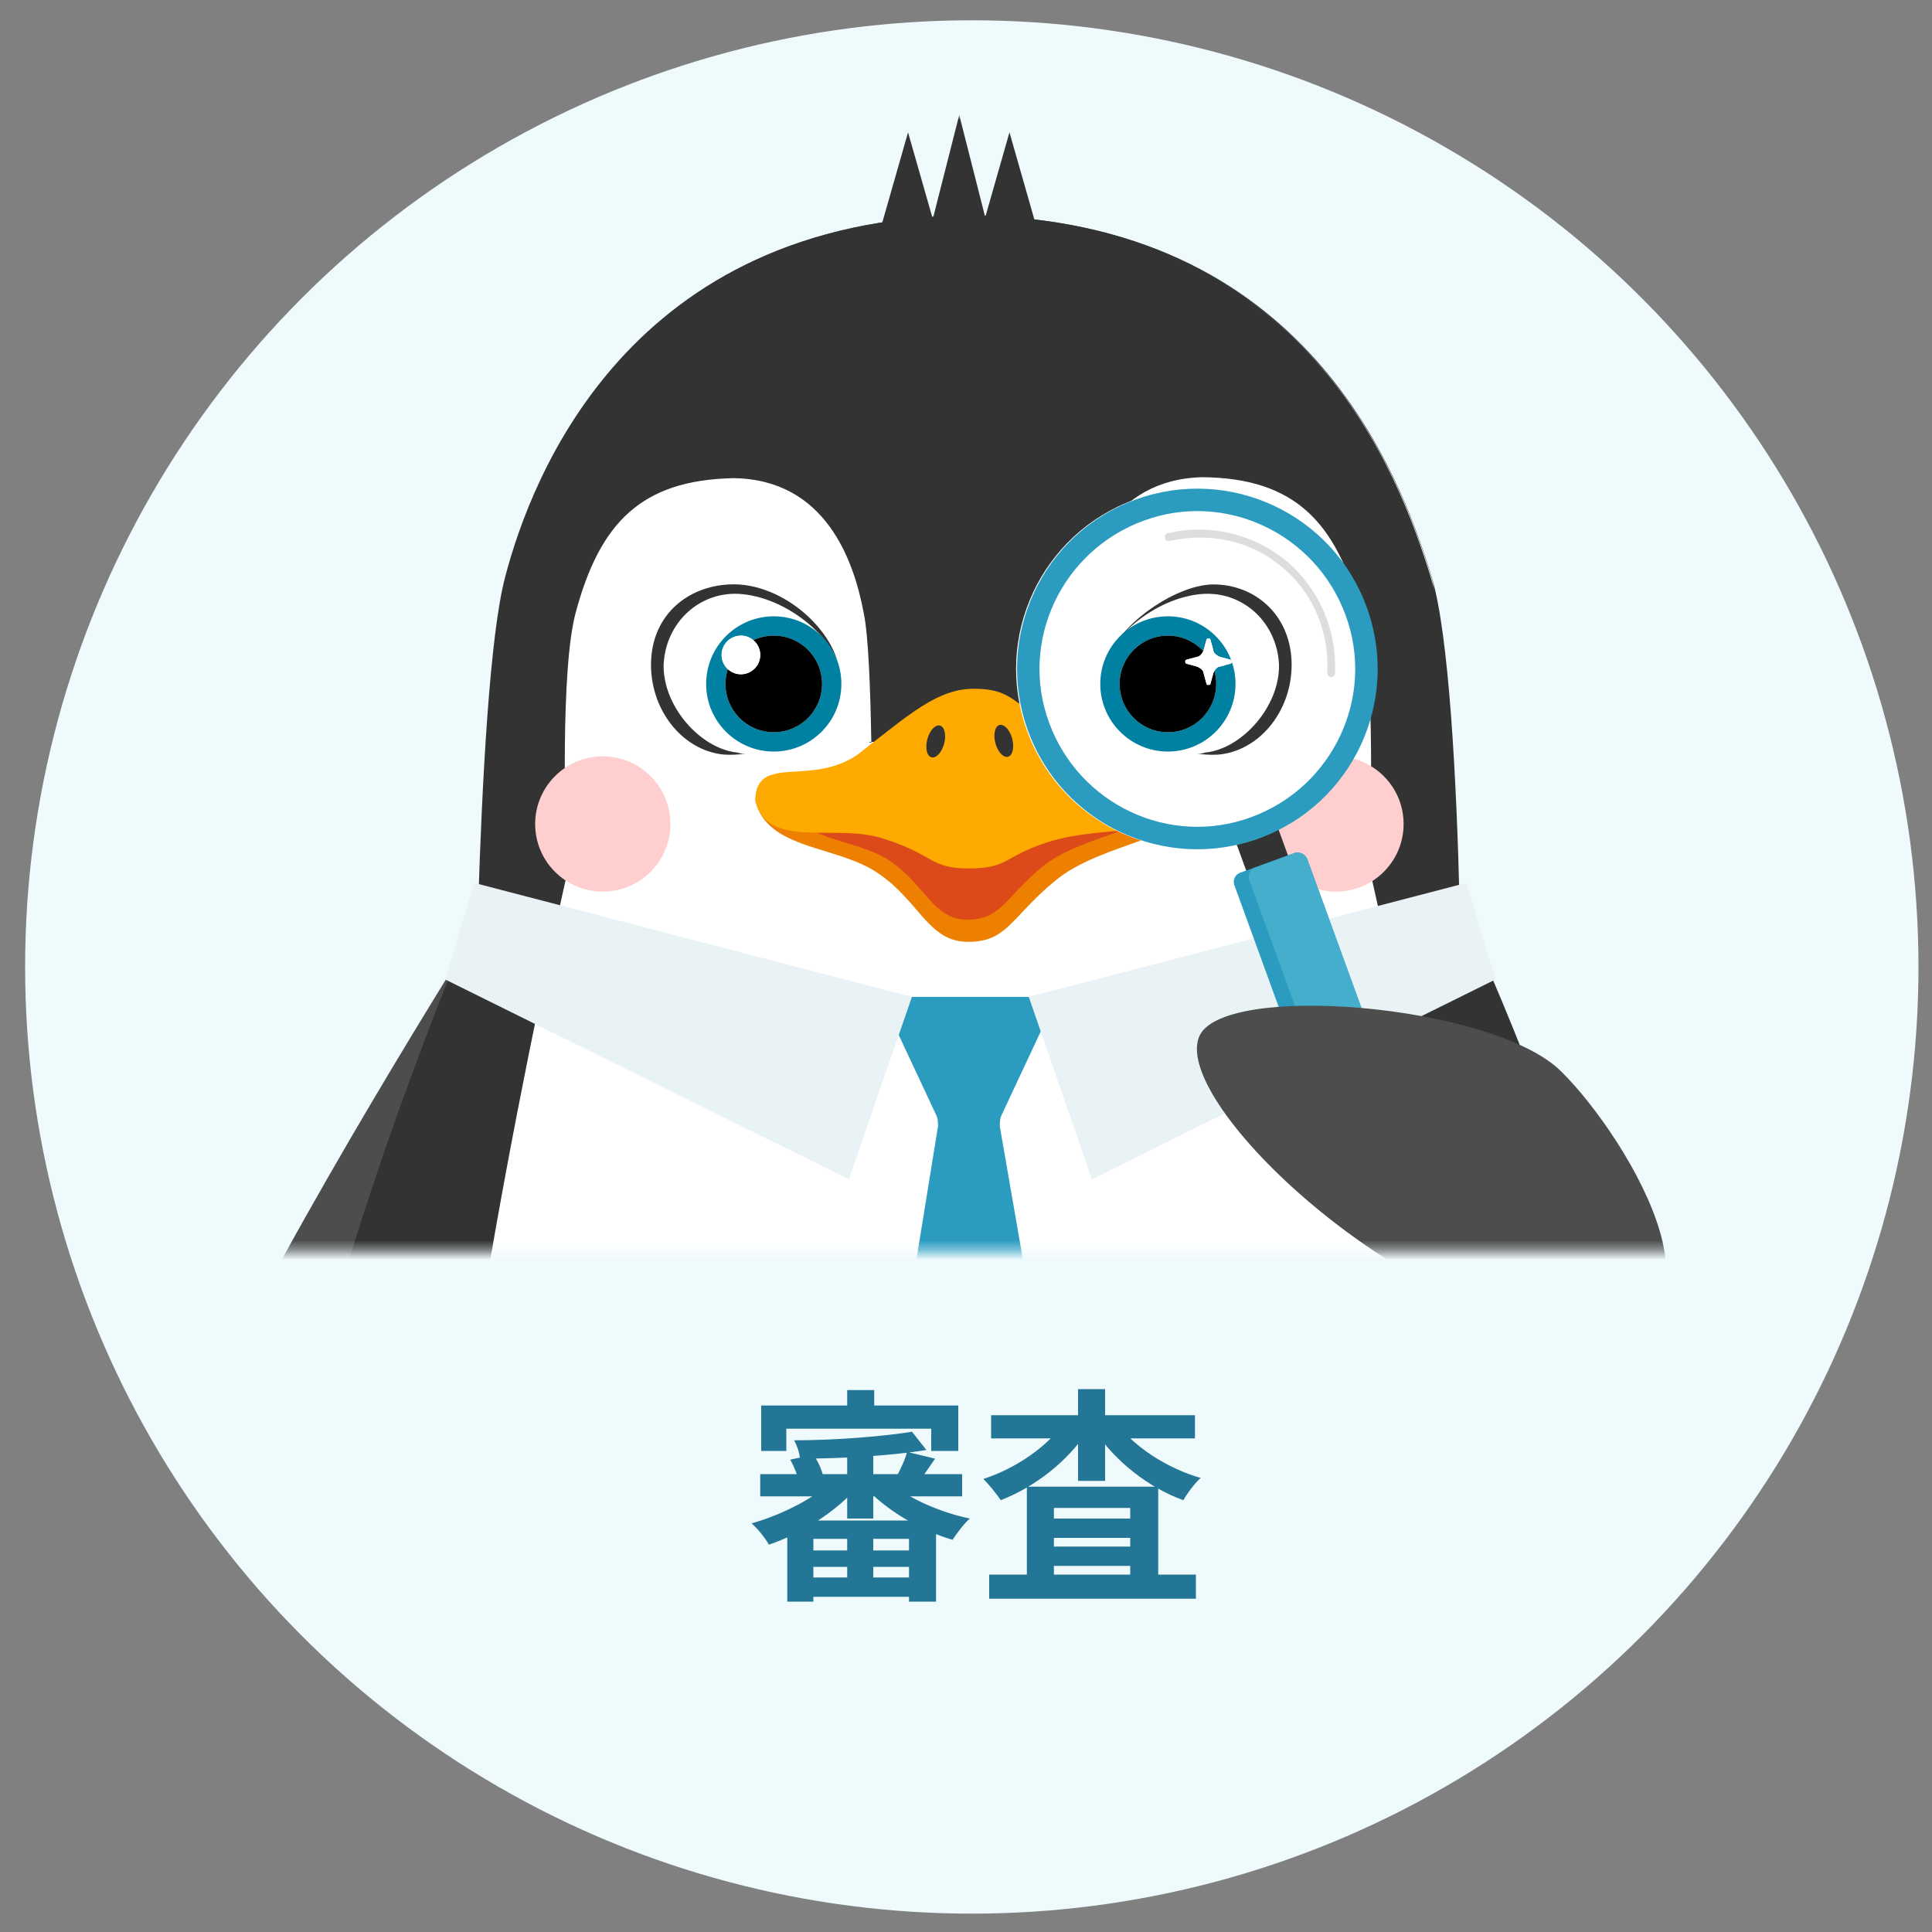
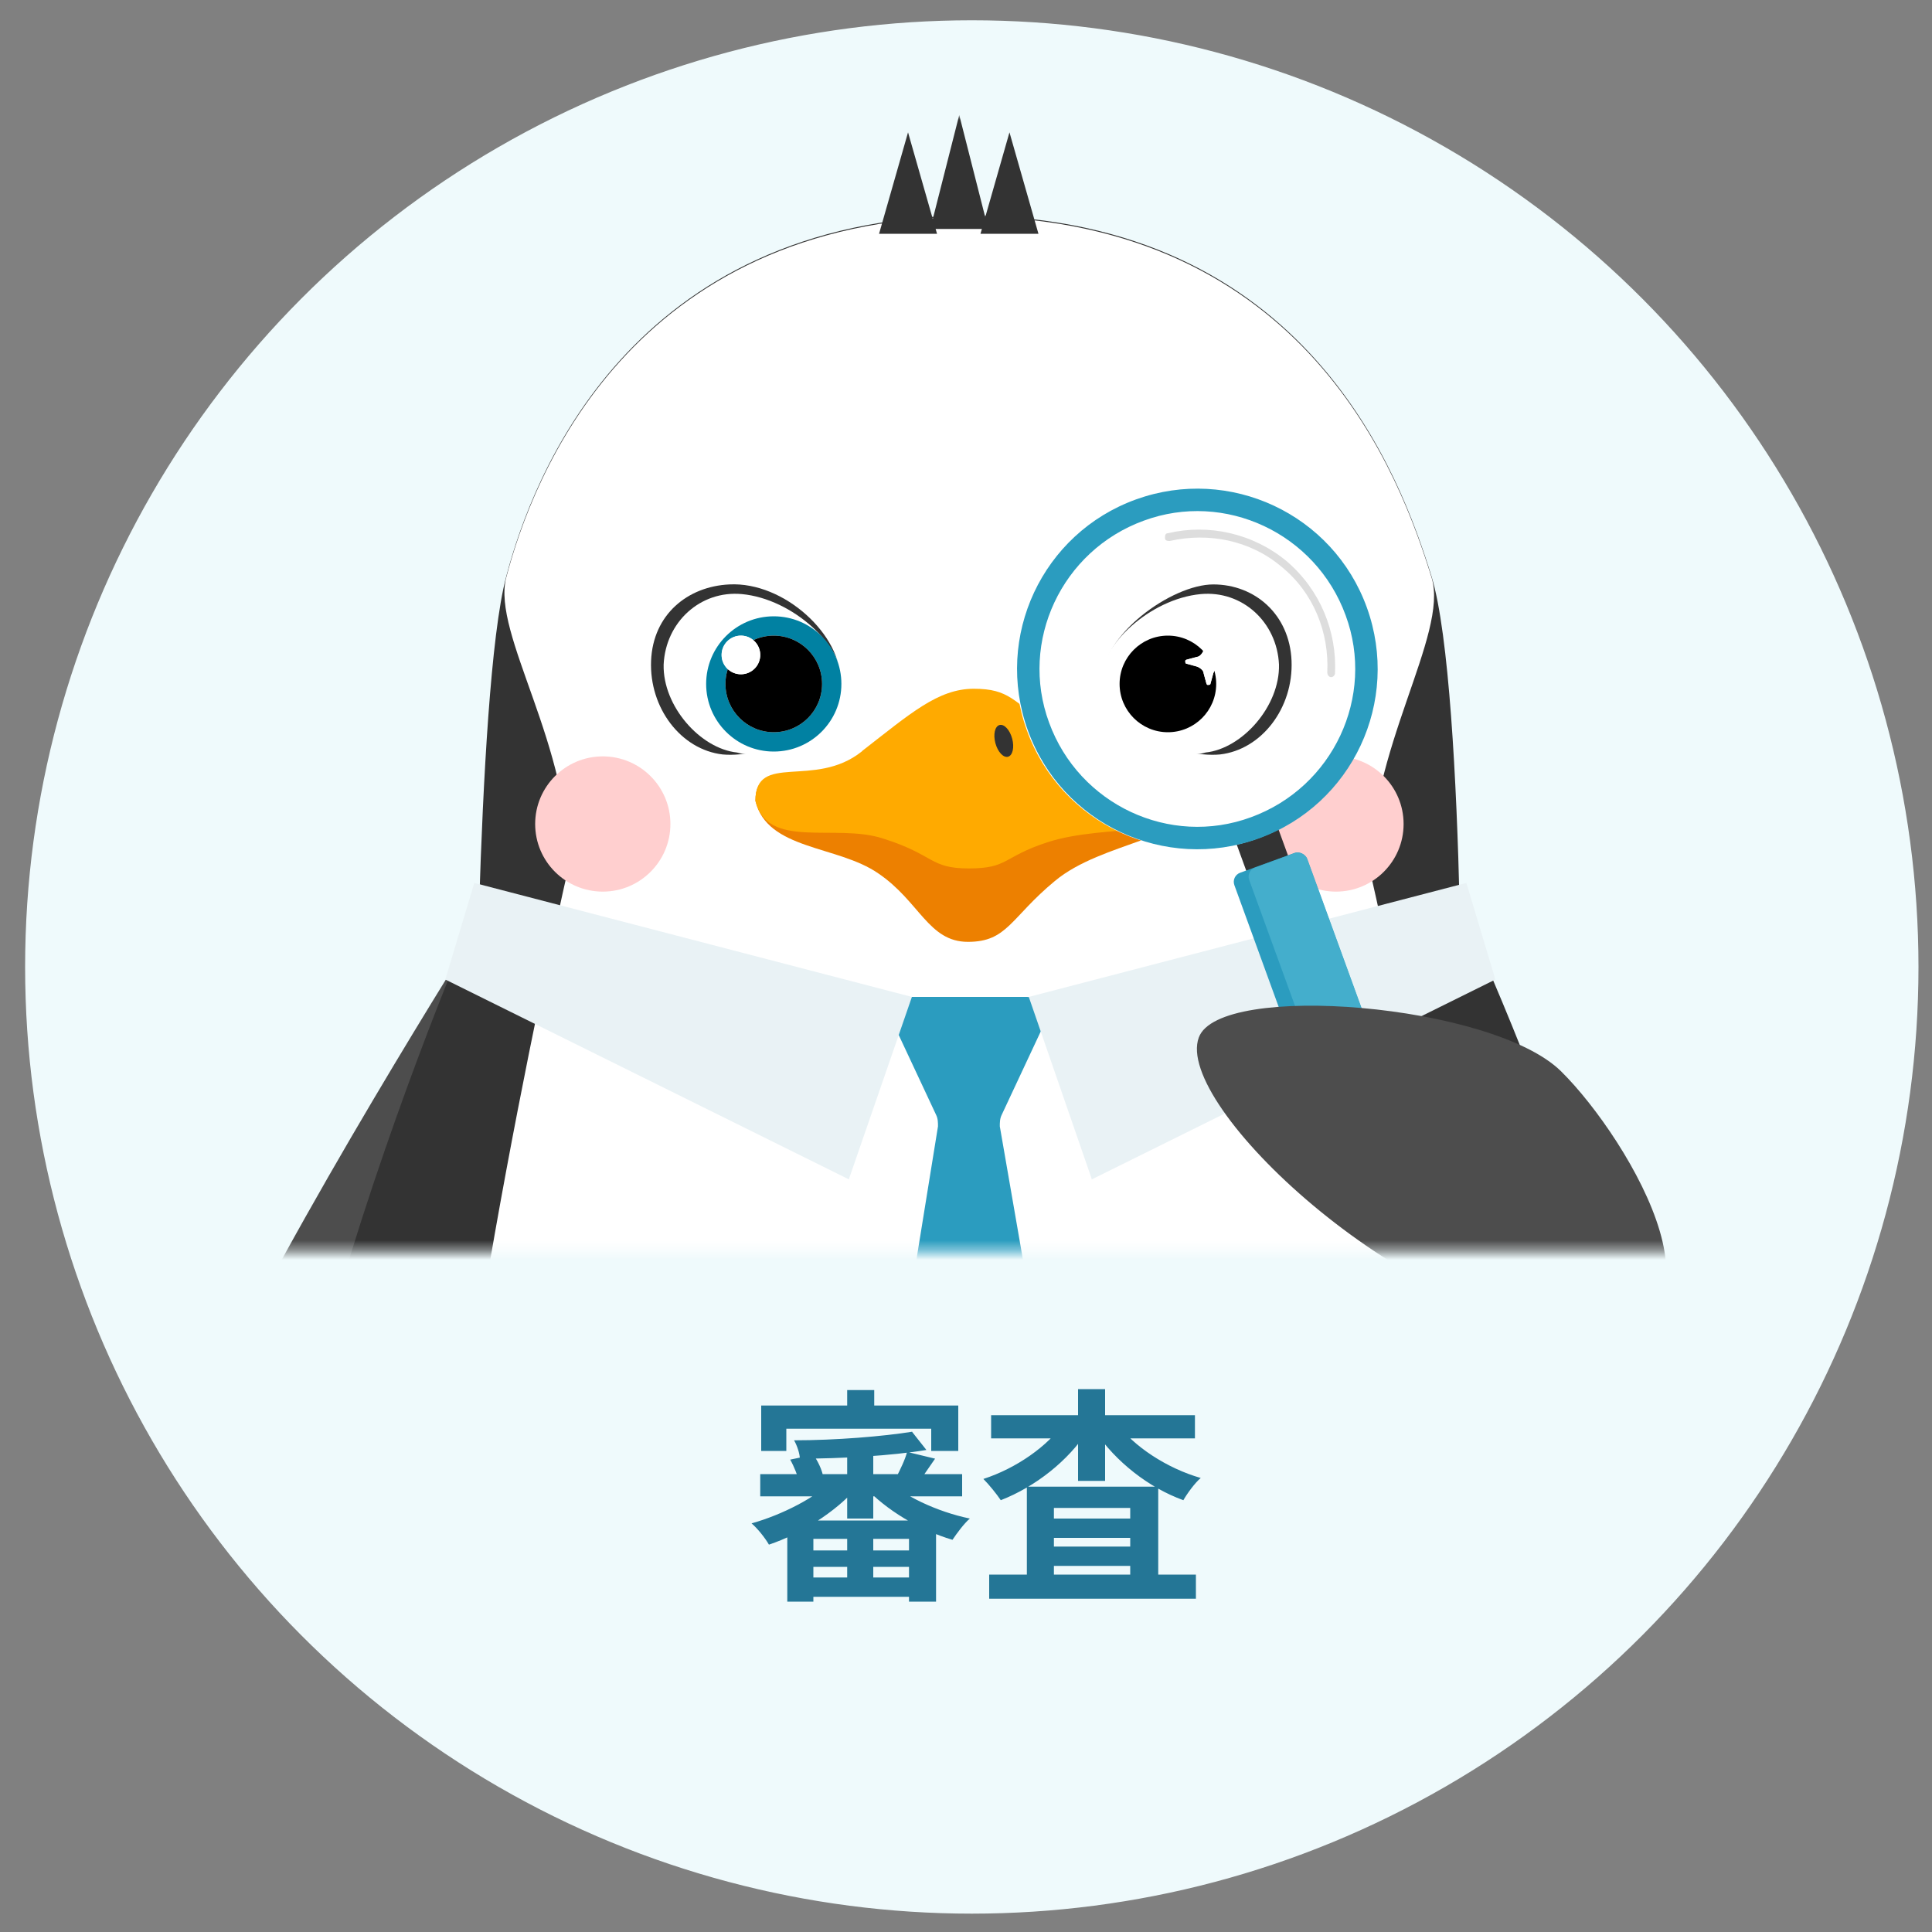
<svg xmlns="http://www.w3.org/2000/svg" id="_レイヤー_1" version="1.1" viewBox="0 0 200 200">
  <rect x="0" y="0" width="200" height="200" fill="#808080" stroke="none" />
  <defs>
    <style>
      .st0 {
        stroke: #333;
        stroke-miterlimit: 4;
        stroke-width: 1px;
      }

      .st0, .st1 {
        fill: #333;
      }

      .st2, .st3 {
        fill: #2b9cbf;
      }

      .st4 {
        fill: #44aecc;
      }

      .st5 {
        fill: #0181a2;
      }

      .st6 {
        fill: #4d4d4d;
      }

      .st7 {
        fill: #fff;
      }

      .st8 {
        mask: url(#mask);
      }

      .st9 {
        fill: #effafc;
        stroke: #effafc;
      }

      .st10 {
        fill: #fa0;
      }

      .st11 {
        fill: #ed8000;
      }

      .st12 {
        fill: #dd4a19;
      }

      .st13 {
        fill: #e9f2f5;
      }

      .st14 {
        fill: #ddd;
      }

      .st14, .st3 {
        fill-rule: evenodd;
      }

      .st15 {
        fill: #247696;
      }

      .st16 {
        fill: #d9d9d9;
      }

      .st17 {
        fill: #ffcfcf;
      }
    </style>
    <mask id="mask" x="7.6" y="11.9" width="167.1" height="229.5" maskUnits="userSpaceOnUse">
      <g id="mask0_5_1080">
        <rect class="st16" x="26.2" y="11.9" width="148.6" height="117.6" />
      </g>
    </mask>
  </defs>
  <circle class="st9" cx="100.6" cy="100.1" r="97.5" />
  <path class="st15" d="M87.7,149.9h2.7v7.3h-2.7v-7.3ZM87.7,158.5h2.7v5.9h-2.7v-5.9ZM81.5,157.4h15.4v8.4h-2.8v-6.5h-9.9v6.5h-2.7v-8.5ZM78.7,152.6h20.9v2.3h-20.9v-2.3ZM83.1,160.5h12.3v1.7h-12.3v-1.7ZM83.1,163.3h12.3v2h-12.3v-2ZM94.4,148.2l1.5,1.9c-3.6.6-8.8.9-13.1.9,0-.5-.3-1.4-.6-1.9,4.3,0,9.2-.4,12.3-.9ZM86.4,153.1l2.2,1c-2.1,2.4-5.7,4.7-9,5.8-.4-.7-1.2-1.7-1.8-2.2,3.2-.9,6.7-2.7,8.6-4.6ZM91.6,153c1.8,1.8,5.4,3.5,8.8,4.2-.6.5-1.4,1.6-1.8,2.2-3.4-1-6.9-3.1-9.1-5.5l2-.9ZM81.8,151.1l2.4-.5c.5.7.9,1.6,1,2.2l-2.5.6c-.1-.6-.5-1.6-.9-2.3ZM93.9,150.3l2.9.7c-.7,1-1.3,1.9-1.8,2.6l-2.2-.7c.4-.8.9-1.8,1.1-2.6ZM87.7,143.9h2.8v3.2h-2.8v-3.2ZM78.9,145.5h20.3v4.7h-2.8v-2.3h-15v2.3h-2.6v-4.7ZM102.4,163h21.4v2.5h-21.4v-2.5ZM107.7,157.2h10.8v2h-10.8v-2ZM107.7,160.1h10.8v2h-10.8v-2ZM106.3,153.9h13.6v10.4h-2.9v-8.2h-7.9v8.3h-2.8v-10.5ZM102.6,146.5h21.1v2.4h-21.1v-2.4ZM111.6,143.8h2.8v9.5h-2.8v-9.5ZM110.3,147.2l2.3.9c-2,3.1-5.4,5.8-9,7.2-.4-.6-1.2-1.6-1.8-2.2,3.4-1.1,6.7-3.4,8.4-5.9ZM115.6,147.3c1.7,2.4,5.2,4.7,8.7,5.7-.6.5-1.4,1.6-1.8,2.3-3.6-1.3-7-4-9.1-7.1l2.2-.9Z" />
  <g class="st8">
    <g>
      <path class="st6" d="M49.4,96.2s-19.4,30.6-28.3,50c-8.8,19.4-19.1,59.1-10,63.2,10,3.7,23.1-18.9,29.9-36.1,7.5-16.2,8.5-63.5,8.5-63.5l-.2-13.6Z" />
      <path class="st1" d="M100.4,241.4c-43.8,0-65.9-27.3-71.9-52.3-7.3-30.9,21.1-95.4,21.1-95.4.4-12.8,1.2-28,2.8-34,2.7-10.3,12.8-37,47.9-37.4,35.1.3,44.7,27.1,47.9,37.4,1.8,5.9,2.6,21.2,2.9,34,0,0,29.2,61.1,21.1,95.4-5.9,25-28.1,52.3-71.9,52.3Z" />
      <path class="st7" d="M100.4,224c-42.9,0-54.4-26.6-54.4-52.3s12.8-81.7,12.8-81.7c.4-12.8-7.9-24.3-6.4-30.2,2.7-10.3,12.8-37,47.9-37.4,35.1.3,44.7,27.1,47.9,37.4,1.8,5.9-6.6,17.9-6.3,30.7,0,0,12.8,55.6,12.8,81.2s-13.7,52.3-54.4,52.3Z" />
-       <path class="st1" d="M90.2,76.9c-.1-5.6-.3-11.2-.8-13.5-1-5.3-3.9-13.8-13.5-13.9-9.5.2-13.8,4.6-16.3,13.9-1.6,5.9-1.1,22.2-.9,27-4.7,1.4-5.5,1.4-9.2,3.3.4-12.8,1.2-28,2.8-34,2.7-10.3,12.8-37,47.9-37.4,35.1.3,44.7,27.1,47.9,37.4,1.8,5.9,2.6,21.2,2.9,34-3.3-2.5-5.9-2.5-9.3-3.4.2-4.8.7-21-.9-27-2.5-9.3-6.8-13.8-16.3-13.9-9.5.2-12.4,8.6-13.5,13.9-.4,2.3-.7,7.9-.8,13.5h-20.3Z" />
      <path class="st1" d="M104.5,13.7l3,10.5h-6l3-10.5Z" />
      <path class="st1" d="M99.3,11.9l3,11.8h-6l3-11.8Z" />
      <path class="st1" d="M94,13.7l3,10.5h-6l3-10.5Z" />
      <path class="st1" d="M67.4,68.4c.2-4.8,3.8-7.7,8.1-7.9,5.7-.3,11.7,5.3,11.5,10.1-.2,4.8-7.9,7.9-12.2,7.5-4.3-.5-7.6-4.8-7.4-9.7Z" />
      <path class="st7" d="M68.7,68.8c.2-4.4,3.8-7.7,8.1-7.3,5.3.5,10.5,5.4,10.4,9.1.5,6.1-8,8.2-10.9,7.3-3.8-.4-7.7-4.8-7.6-9.1Z" />
      <circle class="st5" cx="80.1" cy="70.8" r="7" />
      <circle class="st7" cx="80.1" cy="70.8" r="5" />
      <circle cx="80.1" cy="70.8" r="5" />
      <circle class="st7" cx="76.7" cy="67.8" r="2" />
      <circle class="st7" cx="76.7" cy="67.8" r="2" />
      <path class="st11" d="M89.2,79.5c-4.9,3.9-11-1.7-11,3.4,1.2,5.1,8.5,4.6,12.7,7.5,4.3,2.9,5.2,7.1,9.3,7.1s4.4-2.5,9-6.3c4.9-4.1,14.3-4.4,14.3-8.3s-3.7-2.1-6.1-2.1-6.1-1.3-9.8-3.9c-3.7-2.6-3.7-3.9-7.3-3.9s-6.1,2.6-11,6.4Z" />
-       <path class="st12" d="M90.7,79.8c-4.2,3.3-9.5-1.5-9.5,2.9,1.1,4.4,7.3,4,10.9,6.4,3.7,2.5,4.5,6.1,8,6.1s3.8-2.1,7.7-5.4c4.2-3.5,12.3-3.8,12.3-7.1s-3.2-1.8-5.3-1.8-5.3-1.1-8.4-3.3c-3.2-2.2-3.2-3.3-6.3-3.3s-5.3,2.2-9.5,5.5Z" />
      <path class="st10" d="M89.2,77.8c-4.9,3.9-11,0-11,5.1,1.2,5.1,8.3,2.3,13.2,3.9,5.4,1.7,4.8,3.1,8.9,3.1s3.5-1.2,8.1-2.7c6.1-2,15.2-.4,15.2-4.2s-3.7-3.9-6.1-3.9-5.2-1.3-8.9-3.9c-3.7-2.6-4.1-3.9-7.8-3.9s-6.6,2.6-11.5,6.4Z" />
-       <ellipse class="st1" cx="96.9" cy="76.7" rx="1.7" ry=".9" transform="translate(-2.3 150.5) rotate(-75)" />
      <ellipse class="st1" cx="103.9" cy="76.7" rx=".9" ry="1.7" transform="translate(-16.3 29.5) rotate(-15)" />
      <circle class="st17" cx="62.4" cy="85.3" r="7" />
      <circle class="st17" cx="138.3" cy="85.3" r="7" />
      <path class="st2" d="M106.4,103.2h-12.1c-1.4,0-2.4,1.5-1.8,2.8l4.4,9.4c.2.4.2.8.2,1.2l-5.5,34c-.1.7.2,1.4.7,1.9l7,5.5c.7.6,1.7.6,2.4,0l7-5.5c.6-.4.8-1.2.7-1.9l-5.9-34c0-.4,0-.8.2-1.2l4.4-9.4c.6-1.3-.3-2.8-1.8-2.8Z" />
      <path class="st13" d="M113,122l-6.5-18.8,45.3-11.8,3,10-41.8,20.7Z" />
      <path class="st13" d="M87.9,122l6.5-18.8-45.3-11.8-3,10,41.8,20.7Z" />
      <rect class="st0" x="132.3" y="84.3" width="3.6" height="26.3" rx="1.5" ry="1.5" transform="translate(-25.2 51.8) rotate(-20)" />
      <rect class="st2" x="131.5" y="88.5" width="8" height="25.3" rx="1" ry="1" transform="translate(-26.4 52.5) rotate(-20)" />
      <rect class="st4" x="133.1" y="88.3" width="6.4" height="25.3" rx="1" ry="1" transform="translate(-26.3 52.7) rotate(-20)" />
      <path class="st7" d="M141.4,62.9c3.5,9.7-1.5,20.4-11.2,23.9-9.7,3.5-20.4-1.5-23.9-11.2-3.5-9.7,1.5-20.4,11.2-23.9,9.7-3.5,20.4,1.5,23.9,11.2Z" />
      <path class="st3" d="M129.5,84.6c8.5-3.1,12.9-12.5,9.8-20.9-3.1-8.5-12.5-12.9-20.9-9.8-8.5,3.1-12.9,12.5-9.8,20.9,3.1,8.5,12.5,12.9,20.9,9.8ZM130.3,86.8c9.7-3.5,14.7-14.2,11.2-23.9-3.5-9.7-14.2-14.7-23.9-11.2-9.7,3.5-14.7,14.2-11.2,23.9,3.5,9.7,14.2,14.7,23.9,11.2Z" />
      <path class="st14" d="M137.8,70.1c-.2,0-.4-.2-.4-.5.2-4.1-1.4-8.2-4.7-10.9-3.3-2.8-7.6-3.6-11.6-2.7-.2,0-.5,0-.5-.3,0-.2,0-.5.3-.5,4.2-1,8.8,0,12.3,2.9,3.5,3,5.2,7.3,5,11.6,0,.2-.2.4-.4.4Z" />
      <path class="st6" d="M124.1,107.4c-2.6,7,21.1,29.2,39.1,30.4,18,1.2,5.5-19.9-1.6-26.9-7.1-7-35.4-9.3-37.5-3.5Z" />
      <path class="st1" d="M133.7,68.4c-.2-4.8-3.8-7.9-8.1-7.9s-11.7,5.3-11.5,10.1c.2,4.8,7.9,7.9,12.2,7.5,4.3-.5,7.6-4.8,7.4-9.7Z" />
      <path class="st7" d="M132.4,68.8c-.2-4.4-3.8-7.7-8.1-7.3-5.3.5-10.5,5.4-10.4,9.1-.5,6.1,8,8.2,10.9,7.3,3.8-.4,7.7-4.8,7.6-9.1Z" />
-       <circle class="st5" cx="120.9" cy="70.8" r="7" />
      <circle class="st7" cx="120.9" cy="70.8" r="5" />
      <circle cx="120.9" cy="70.8" r="5" />
      <path class="st7" d="M122.8,68.3l1.1-.3c.3,0,.6-.4.7-.7l.3-1.1c0,0,0-.1.2-.1s.1,0,.2.1l.3,1.1c0,.3.4.6.7.7l1.1.3c0,0,.1,0,.1.2s0,.1-.1.2l-1.1.3c-.3,0-.6.4-.7.7l-.3,1.1c0,0,0,.1-.2.1s-.1,0-.2-.1l-.3-1.1c0-.3-.4-.6-.7-.7l-1.1-.3c0,0-.1,0-.1-.2s0-.1.1-.2Z" />
      <path class="st7" d="M122.8,68.3l1.1-.3c.3,0,.6-.4.7-.7l.3-1.1c0,0,0-.1.2-.1s.1,0,.2.1l.3,1.1c0,.3.4.6.7.7l1.1.3c0,0,.1,0,.1.2s0,.1-.1.2l-1.1.3c-.3,0-.6.4-.7.7l-.3,1.1c0,0,0,.1-.2.1s-.1,0-.2-.1l-.3-1.1c0-.3-.4-.6-.7-.7l-1.1-.3c0,0-.1,0-.1-.2s0-.1.1-.2Z" />
    </g>
  </g>
</svg>